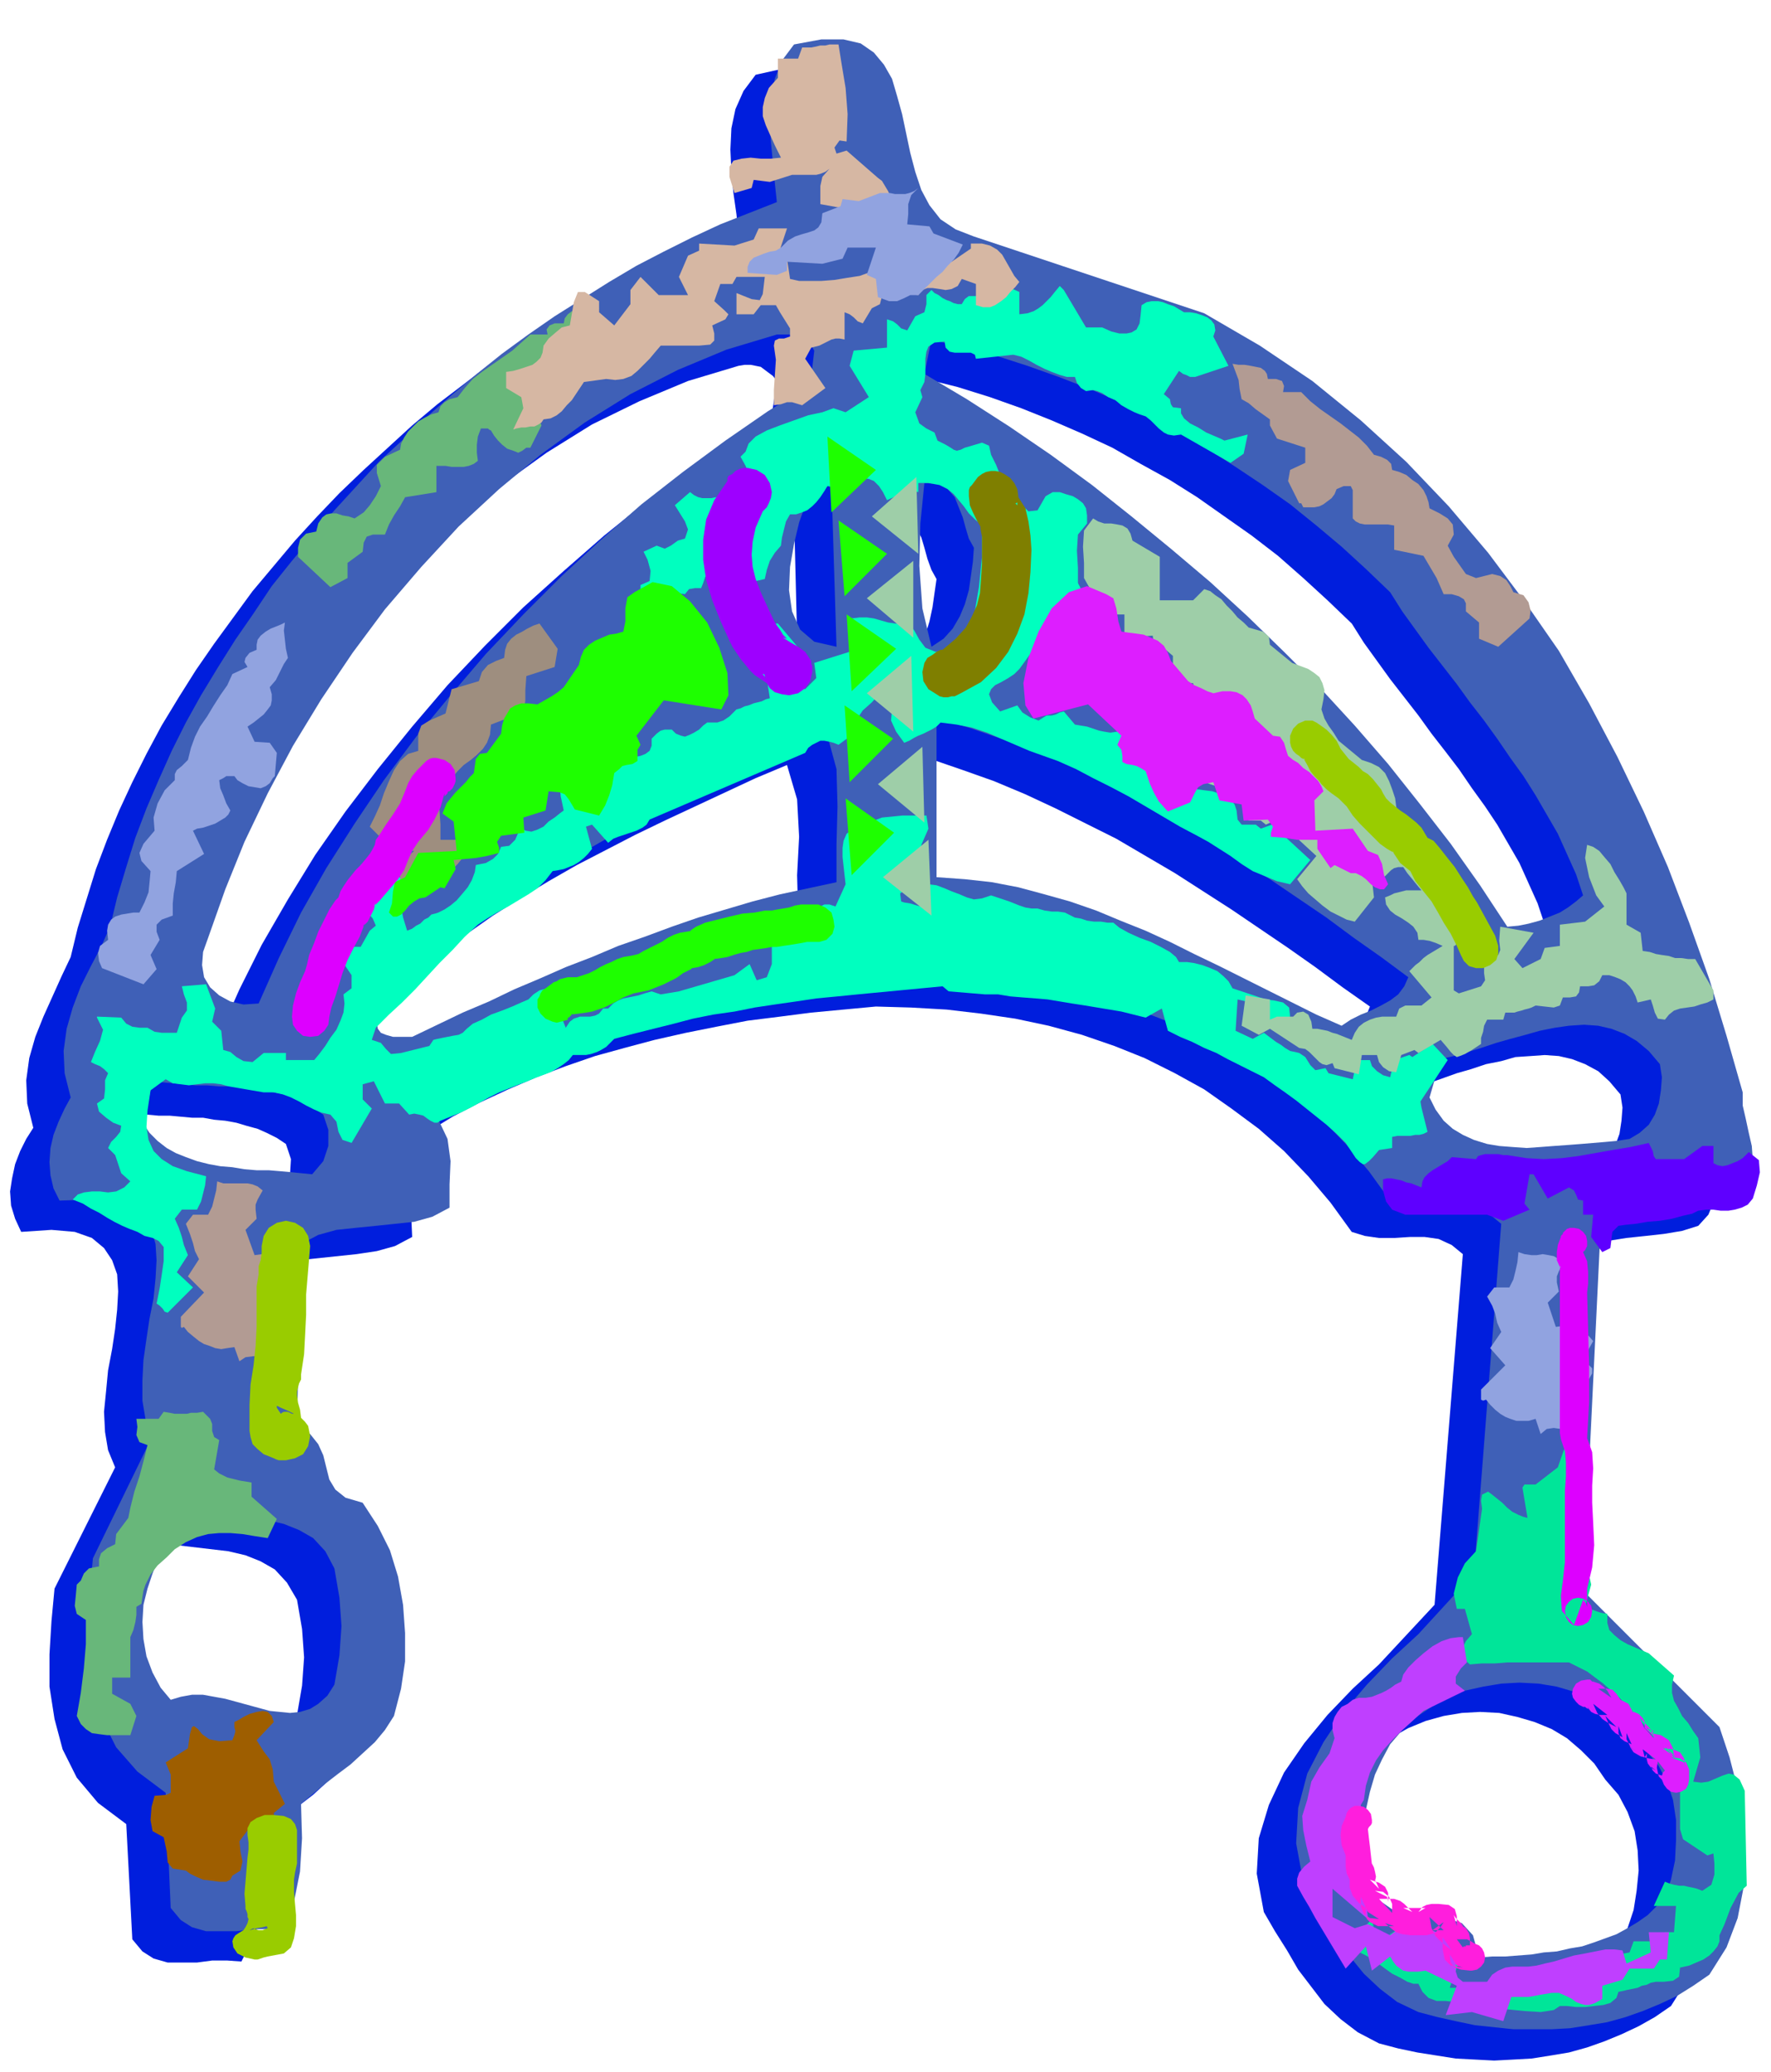
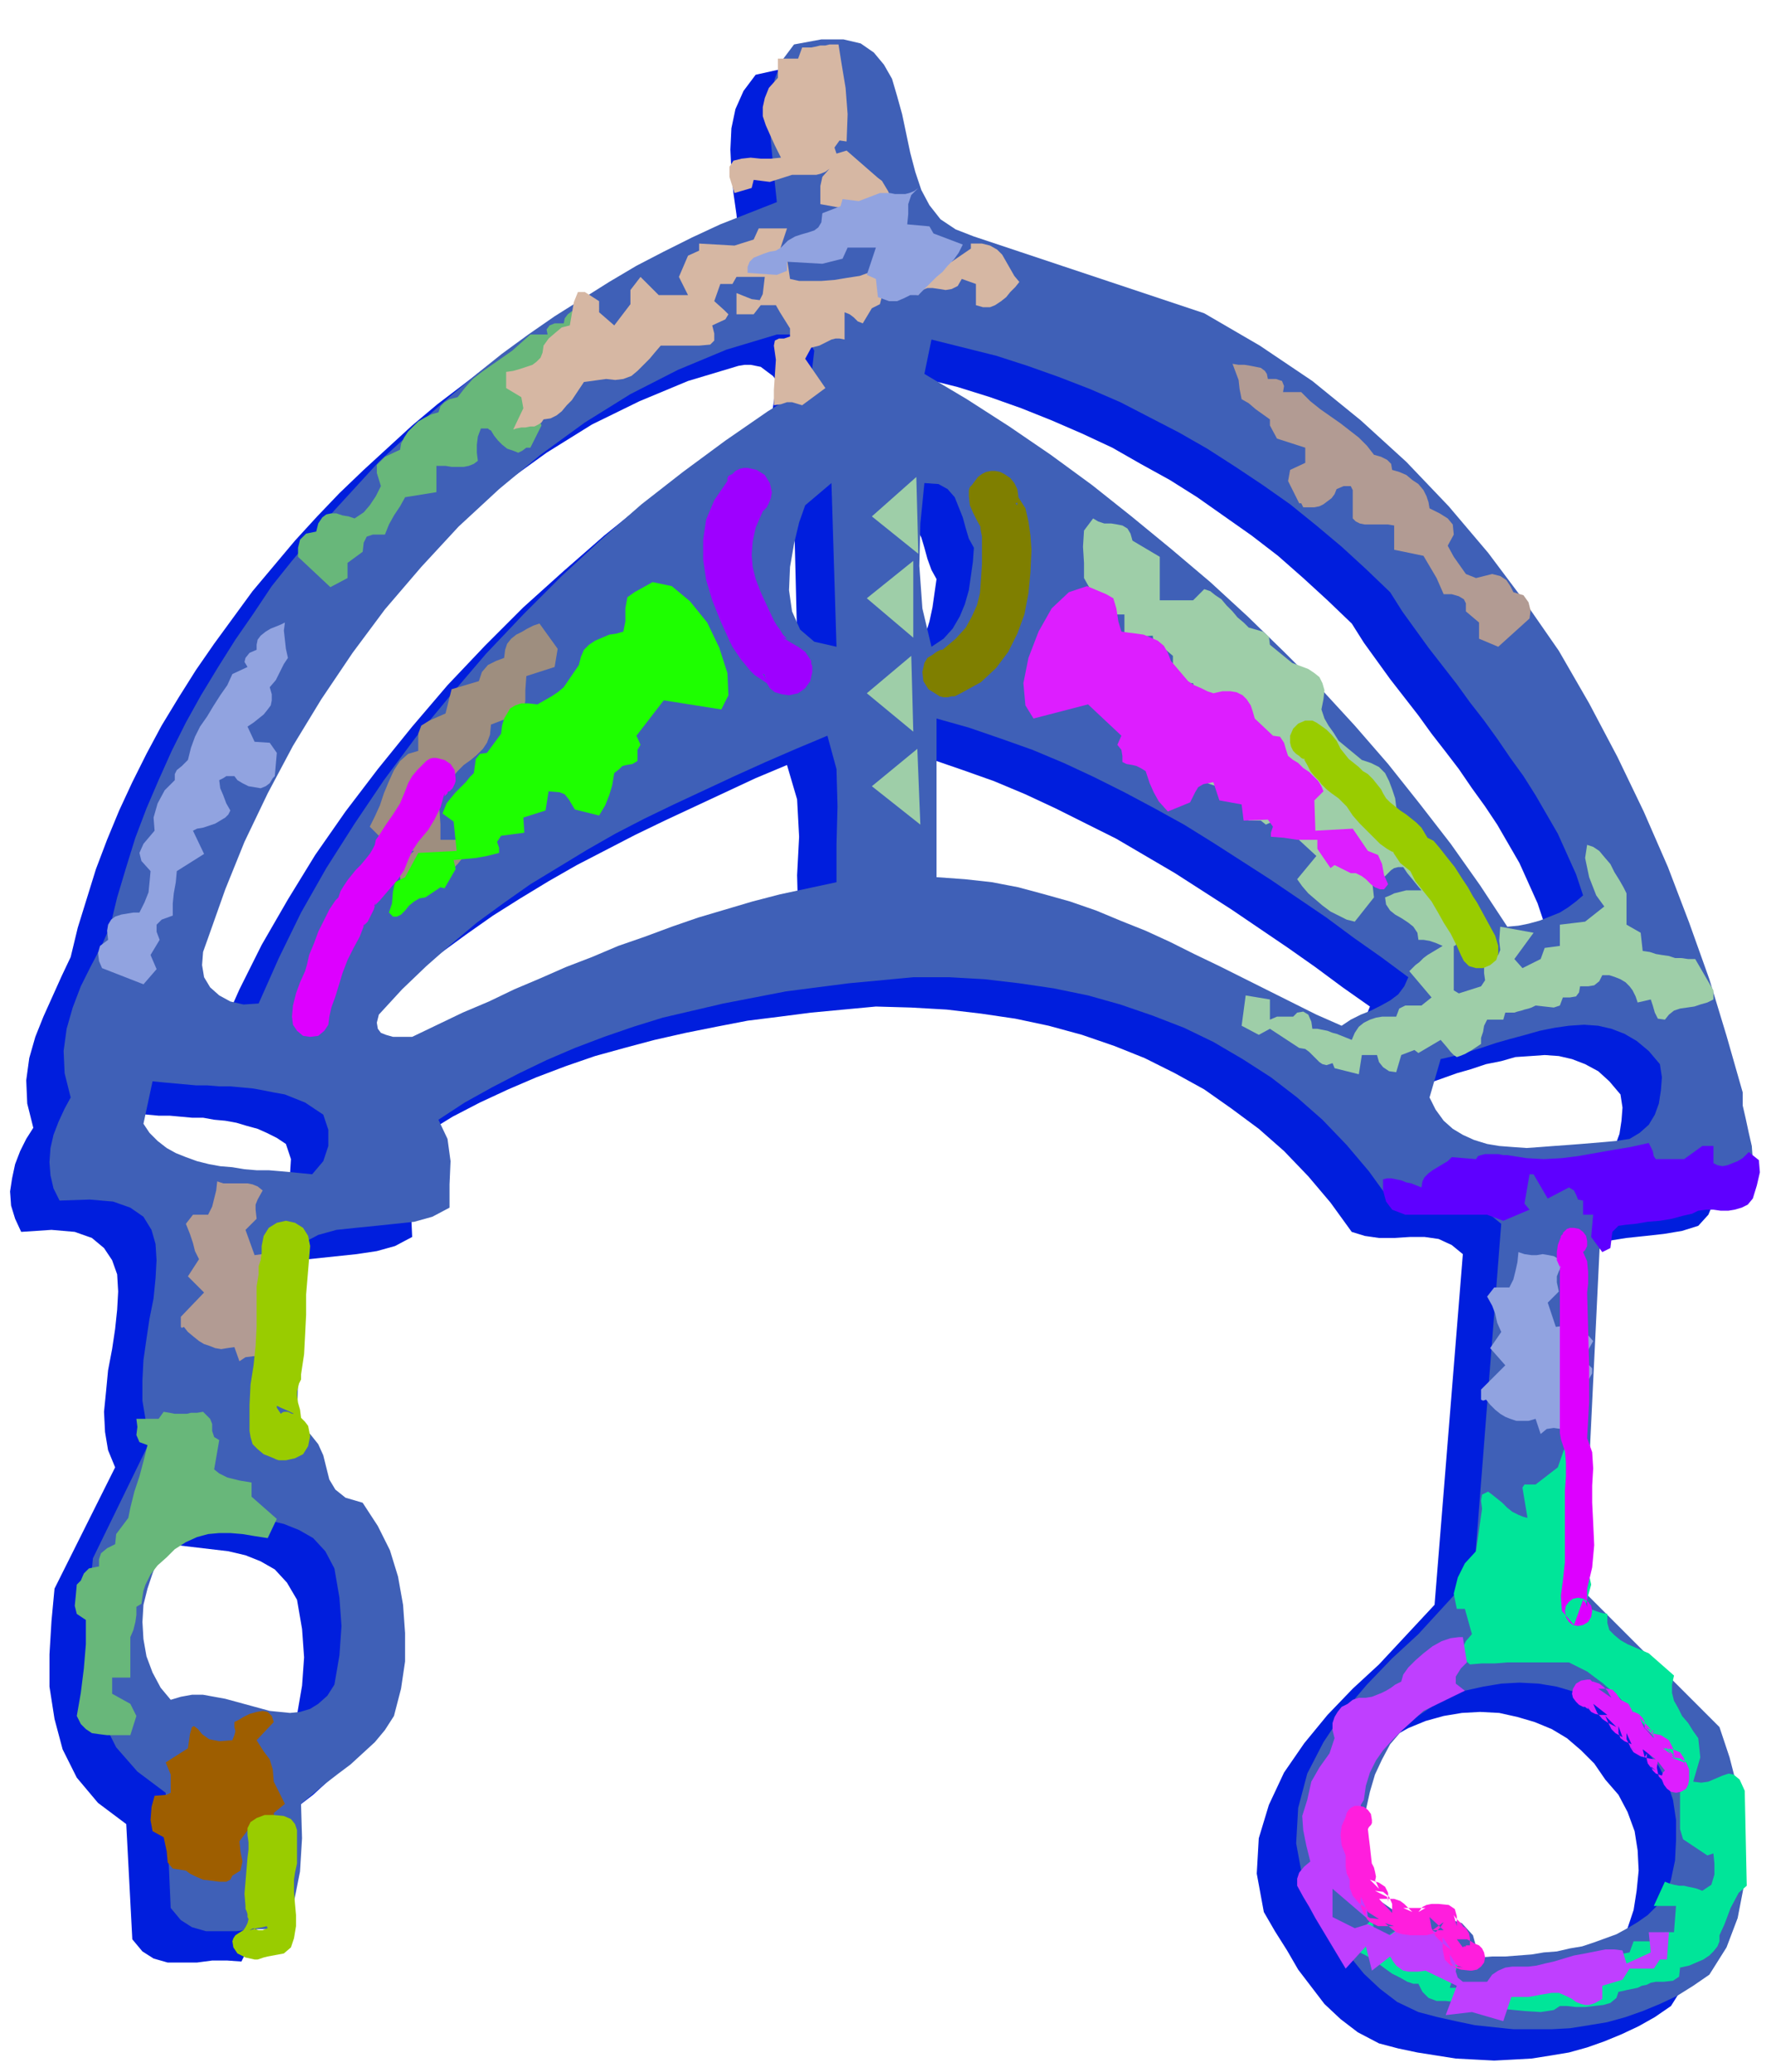
<svg xmlns="http://www.w3.org/2000/svg" fill-rule="evenodd" height="196.8" preserveAspectRatio="none" stroke-linecap="round" viewBox="0 0 1753 2050" width="1.753in">
  <style>.pen1{stroke:none}.brush5{fill:#68b77a}.brush9{fill:#91a3e0}.brush10{fill:#9ecea8}.brush12{fill:#b29b93}.brush16{fill:#dd1eff}.brush17{fill:#d0f}.brush18{fill:#9c0}.brush21{fill:#1eff00}</style>
  <path class="pen1" d="m927 263 227 77 55 32 52 35 48 39 45 41 42 43 39 46 36 48 34 50 30 51 29 53 25 54 24 55 21 55 20 56 17 56 16 56 1 13 2 14 3 14 3 13 2 14-2 12-5 12-10 11-16 5-18 3-18 2-19 2-19 3-17 5-16 7-13 12-16 353 136 134 10 29 8 32 5 32 2 33-2 32-6 31-11 30-17 27-16 11-16 9-17 8-17 7-17 6-18 5-18 3-19 3-18 1-19 1-19-1-19-1-19-3-19-3-19-4-19-5-21-11-17-13-16-15-13-17-13-17-11-19-12-19-11-19-7-38 2-35 10-33 15-32 20-29 23-28 25-26 26-24 55-59 28-347-11-9-13-6-14-2h-14l-16 1h-15l-14-2-13-4-21-29-22-26-24-25-25-22-27-20-27-19-29-16-30-15-30-12-32-11-33-9-33-7-34-5-34-4-35-2-35-1-32 3-32 3-31 4-32 4-31 6-30 6-31 7-30 8-29 8-29 10-29 11-28 12-28 13-27 14-26 16-26 17 9 19 3 21-1 23 1 23-17 9-18 5-20 3-19 2-19 2-19 2-19 6-17 8-4 180 14 8 8 10 4 11 3 12 4 12 5 11 10 8 16 5 15 22 12 25 9 26 5 27 3 28-1 28-3 27-7 27-9 14-10 12-12 11-12 11-13 10-12 9-13 10-12 11 1 33-2 33-6 31-14 28-14-1h-15l-15 2h-29l-14-4-11-7-10-12-6-114-28-21-21-25-14-28-8-30-5-32v-32l2-33 3-32 60-120-7-17-3-18-1-20 2-20 2-21 4-21 3-20 2-19 1-18-1-17-5-14-8-12-12-10-17-6-23-2-30 2-6-13-4-13-1-14 2-13 3-14 5-13 6-12 7-11-6-24-1-23 3-22 6-21 8-20 9-20 9-20 9-19 7-29 9-29 9-29 11-29 12-29 13-28 14-28 15-28 17-28 17-27 18-26 19-26 19-26 21-25 21-25 22-24 22-23 24-23 24-22 24-22 25-21 25-19 26-20 27-18 26-17 27-17 28-15 27-15 28-14 28-12 28-12 28-10-2-19-3-21-2-21-1-22 1-21 4-19 8-18 12-16 27-6h22l17 5 13 8 10 12 8 15 6 16 5 19 4 19 4 19 5 18 6 18 8 16 11 13 15 10 18 7zm662 1498-11-16-13-13-14-12-15-9-17-7-17-5-18-4-19-1-18 1-18 3-18 5-17 7-16 9-15 10-13 13-12 14-8 15-7 16-5 16-4 18-2 17v18l2 18 3 18 10 19 15 10 16 4 19 1 17 3 15 5 12 12 6 21 13-1 12-1h13l13-2 13-1 12-2 12-2 13-3 12-3 11-4 11-4 11-5 10-7 10-7 9-8 9-9 6-18 3-19 2-20-1-20-3-19-7-19-9-17-13-15zm15-678-11-13-11-10-13-7-13-5-13-3-14-1-14 1-15 1-14 4-15 3-15 5-14 4-14 5-14 5-14 4-13 3-9 37 6 12 8 11 9 8 10 6 11 5 12 4 13 2 13 1h27l14-1 13-1 13-1 12-1 12-1h11l12-2 11-6 8-8 6-11 4-11 2-13 1-13-2-13zm-266-466-24-23-24-22-25-22-26-20-27-19-27-19-27-17-29-16-28-16-30-14-30-13-30-12-31-11-32-10-32-8-32-8-6 32 42 26 42 27 41 28 40 30 40 31 39 32 38 33 37 34 37 36 35 36 34 37 32 38 32 39 30 39 29 41 27 41 11-1 10-2 11-3 10-3 10-5 9-5 8-6 7-7-7-21-9-20-9-20-11-19-11-19-12-18-13-18-13-19-13-17-14-18-13-18-14-18-14-18-13-18-13-18-12-19zm-411-44-5-9-4-11-3-11-3-10-5-10-7-7-9-5-13-1-5 40-1 41 3 42 9 39 11-8 9-11 7-11 5-13 4-13 3-14 2-14 2-14zm-137 98-4-162-27 20-6 18-6 21-4 23v24l3 21 8 18 14 12 22 5zm566 325-27-19-27-20-27-19-28-19-28-19-28-18-28-18-29-17-29-17-30-15-30-15-30-14-31-13-31-11-32-11-32-9v157l28 2 27 3 26 5 26 7 26 7 25 9 25 10 24 10 25 11 24 11 24 12 24 12 24 12 24 12 25 11 24 11 9-5 9-5 10-4 10-5 9-5 8-6 7-8 4-10zM294 1583l-10-17-12-13-14-8-15-6-17-4-17-2-17-2-17-2-9 6-9 5-9 7-9 6-9 8-7 8-6 9-3 10-6 15-4 17-1 17 1 16 3 17 6 16 8 14 10 13 10-3 11-2h11l11 2 11 2 11 3 11 3 11 3 11 2 10 2h11l9-1 10-3 9-5 8-8 8-11 5-29 2-28-2-28-5-29zm-11-451-9-6-10-5-9-4-11-3-10-3-11-2-11-1-11-2h-11l-11-1-11-1h-11l-11-1-11-1-11-1-10-2-11 44 7 9 7 8 9 6 10 5 10 5 11 3 11 3 12 2 12 1 12 1 12 1 12 1h12l11 1 10 1 10 1 10-13 6-15 1-16-5-15zm496-375-31 13-30 14-30 14-30 14-29 14-29 15-29 15-28 16-28 17-27 17-27 19-26 19-26 21-24 22-25 23-23 25-2 8 1 5 3 4 5 2 6 1 7 1h7l6 1 25-12 25-12 25-11 26-12 25-11 26-11 26-11 26-10 26-10 27-9 26-9 27-8 27-8 28-7 27-6 28-6-1-38 2-38-2-37-10-34zm-10-380-4-5-4-3-4-3-4-3-5-1-5-1h-6l-6 1-50 15-48 20-47 23-45 28-43 31-42 34-40 38-37 39-36 42-33 44-30 45-28 46-25 48-22 47-20 48-16 48-6 14-1 13 2 12 6 10 9 9 11 6 13 3 14-1 20-45 22-44 26-45 27-44 30-43 32-42 34-42 35-41 37-39 38-38 40-36 40-35 41-33 41-31 42-29 42-27 5-33z" style="fill:#001edd" />
  <path class="pen1" d="m964 234 228 76 55 32 52 35 48 39 45 41 42 44 39 46 36 48 34 49 30 52 28 53 26 54 24 55 21 55 20 56 17 56 16 56v13l3 13 3 14 3 13 1 14-1 13-4 12-10 11-17 4-18 3-18 2-19 2-18 3-18 5-15 8-13 11-17 352 135 135 10 30 8 31 5 32 2 32-1 33-6 31-11 29-17 27-16 11-16 10-17 8-17 7-17 6-18 5-18 3-19 3-18 1h-38l-19-2-19-2-19-4-18-4-19-5-21-10-17-13-16-15-13-16-13-18-11-18-12-20-11-19-7-38 2-35 9-34 16-31 20-30 23-27 25-26 26-24 55-60 27-346-11-9-13-5-14-3h-45l-14-2-13-4-21-29-22-26-24-25-25-22-26-20-28-18-29-17-29-14-31-12-32-11-32-9-34-7-34-5-34-4-35-2h-36l-32 3-32 3-31 4-31 4-31 6-31 6-30 7-30 7-29 9-29 10-29 11-28 12-27 13-27 14-27 15-26 17 9 19 3 22-1 23v23l-17 9-18 5-19 2-19 2-20 2-19 2-18 5-17 9-4 181 13 7 8 10 5 11 3 12 3 12 6 10 10 8 17 5 15 23 12 24 8 26 5 28 2 28v28l-4 27-7 27-9 14-10 12-12 11-12 11-12 9-13 10-12 10-12 10 1 34-2 33-6 30-13 28-14-1h-15l-15 2h-30l-14-4-11-7-10-12-5-114-28-21-21-24-14-28-9-30-4-31-1-33 2-33 3-32 59-121-7-17-3-18v-20l1-20 3-21 3-20 4-20 2-20 1-18-1-16-4-14-8-13-13-9-17-6-23-2-30 1-6-12-3-13-1-13 1-14 3-13 5-13 6-13 6-11-6-24-1-22 3-22 6-21 8-21 10-20 10-19 9-20 7-29 9-30 9-29 11-29 12-28 13-29 14-28 15-27 17-28 17-27 18-26 18-27 20-25 21-25 21-25 22-24 22-24 24-22 23-22 25-22 25-21 25-20 26-19 26-18 27-17 27-17 27-16 27-14 28-14 28-13 28-11 28-11-2-19-2-21-2-21-1-21 1-20 4-20 7-18 12-16 27-5h22l17 4 13 9 10 12 8 14 5 17 5 18 4 19 4 19 5 19 6 18 8 15 11 14 15 10 18 7zm664 1497-11-16-13-13-14-11-15-10-17-7-17-5-18-3-19-1-18 1-18 3-18 4-17 7-16 9-15 10-14 13-12 14-8 15-7 15-5 17-4 18-2 18v18l2 17 4 18 10 19 13 9 17 5 18 1 17 2 16 5 11 12 6 22 13-1h13l13-1 13-1 12-2 13-1 13-3 12-2 12-4 11-4 11-4 11-6 10-6 10-7 9-9 8-9 6-17 4-19 1-20v-20l-3-20-6-18-9-17-13-15zm15-678-11-13-12-10-12-7-13-5-13-3-14-1-15 1-14 2-15 3-14 4-15 4-14 4-15 5-13 4-14 4-13 3-11 38 6 12 8 11 9 8 10 6 11 5 13 4 12 2 13 1 14 1 14-1 13-1 14-1 13-1 12-1 12-1 11-1 13-2 10-6 9-8 6-10 4-11 2-13 1-13-2-13zm-267-467-24-23-24-22-25-21-26-21-27-19-27-18-28-18-28-16-29-15-29-15-30-13-31-12-31-11-31-10-32-8-32-8-7 34 42 25 42 27 41 28 41 30 39 31 39 32 39 33 37 34 36 35 36 36 34 37 33 38 31 39 31 40 29 41 27 41 11-1 10-2 11-3 10-4 10-4 8-5 8-6 7-6-7-21-9-20-9-20-11-19-11-19-12-19-13-18-13-19-13-18-14-18-13-18-14-18-14-18-13-18-13-18-12-19zm-412-44-5-9-3-10-3-11-4-10-4-10-7-8-9-5-14-1-4 40-1 42 3 42 9 38 12-8 9-10 7-12 5-12 4-14 2-14 2-14 1-14zm-136 98-5-162-26 22-6 17-5 21-4 23-1 23 3 21 8 18 14 12 22 5zm566 327-27-20-27-19-27-20-28-19-28-19-28-18-28-18-29-18-29-16-30-16-30-15-30-14-31-13-31-11-32-11-32-9v157l28 2 27 3 26 5 26 7 25 7 26 9 24 10 25 10 24 11 24 12 25 12 24 12 24 12 24 12 24 12 25 11 9-6 10-5 10-4 10-5 9-5 8-6 6-8 4-9zM331 1552l-9-17-12-13-14-8-15-6-17-4-17-2-17-2-17-2-9 6-9 6-10 6-9 7-8 7-8 8-5 9-4 10-5 15-4 16-1 17 1 17 3 17 6 16 8 15 10 12 10-3 11-2h11l11 2 11 2 11 3 11 3 11 3 11 3 10 1 10 1 10-1 10-3 8-5 9-8 7-11 5-29 2-29-2-28-5-29zm-11-449-9-6-9-6-10-4-10-4-11-2-10-2-11-2-11-1-11-1h-11l-12-1h-11l-11-1-11-1-11-1-10-1-9 42 6 9 8 8 9 7 9 5 10 4 11 4 12 3 11 2 12 1 12 2 12 1h12l12 1 11 1 10 1 10 1 11-13 5-15v-16l-5-15zm499-375-31 13-30 13-31 14-30 14-30 14-29 14-29 15-28 16-28 17-28 17-27 19-26 19-25 21-25 22-24 23-23 25-2 8 1 6 3 4 5 2 7 2h19l25-12 25-12 26-11 25-12 26-11 25-11 26-10 26-11 26-9 27-10 26-9 27-8 27-8 27-7 28-6 28-6v-37l1-38-1-37-9-33zm-13-381-3-5-4-3-4-3-4-3-5-1-5-1h-12l-50 15-48 20-47 24-45 28-44 32-41 34-40 37-37 40-36 42-32 43-31 46-28 46-25 47-23 48-19 47-17 48-5 14-1 13 2 12 6 10 9 8 11 6 13 3 15-1 20-45 22-45 25-44 28-44 29-43 32-43 34-41 35-41 37-39 38-38 39-36 40-35 41-32 42-31 42-29 42-26 4-34z" style="fill:#3f60b7" />
  <path class="pen1" style="fill:#00e599" d="m1575 1437-1 19-2 18-3 18-2 19-1 21 5 18 4 18-6 22 5 2 5 2 6 2 6 1v9l2 7 5 5 6 5 7 4 7 3 7 3 7 3 25 22-2 9v8l2 8 4 7 4 8 6 7 5 8 5 7 2 19-7 24 8 1 7-1 7-3 7-3 6-2 5 1 6 5 5 11 2 94-8 7-8 15-6 16-5 11v6l-2 5-4 5-4 4-6 4-7 3-7 3-9 2-1 9-6 4-9 1h-8l-5 1-4 2-5 1-4 2-5 1-5 1-4 1-5 1-2 6-6 5-7 2-9 1-9 1h-9l-9-1h-7l-6 4-13 2-16-1-20-2-19-2-18-3-13-2-8-1h-9l-8-3-6-6-4-8h-5l-6-2-7-4-8-4-7-5-8-6-6-4-5-3-6-3-6-2-4-3 1-6 21-22 5 24 19-13 3 4 3 4 4 2 3 2 4 1 5 1h7l7-1 28 13-11 31h26l2-4 31 8 7-24 6 1 6 1h6l5-1 6-1 5-1 6-1h6l7 3 6 3 5 3 5 2 4 1h5l5-3 7-4v-14l22-4 4-11h26l5-9h9l2-26h-22l11-24 5 2 4 1 5 1h5l4 1 5 1 4 1 5 2 9-6 3-10v-11l-1-10-6 2-15-10-9-6-3-10v-47l-10-17-10-18-12-17-14-16-14-15-16-14-16-12-18-9h-61l-12 1h-13l-12 1-8-7v-8l4-8 6-7-7-25h-8l-3-15 4-16 7-14 11-12 5-35 1-7-1-8 1-6 6-3 4 3 5 4 5 4 5 5 5 4 6 3 5 2 4 1-5-30 2-3h11l22-17 7-20 26 5z" />
  <path class="pen1 brush5" d="m144 1568-2 6-1 6-1 7-5 3v8l-1 7-2 8-3 7v40h-18v16l18 10 6 12-6 19h-23l-8-1-7-1-6-4-5-5-4-8 4-23 3-24 2-24v-24l-9-6-2-8 1-10 1-11 4-4 3-7 5-5 10-2v-7l2-6 6-5 8-4 1-10 6-8 6-8 2-10 4-16 5-15 4-15 4-16-8-3-3-7 1-8-1-8h22l5-7 6 1 5 1h12l4-1h6l6-1 7 7 2 5v7l2 6 5 3-5 29 5 4 4 2 4 2 4 1 4 1 4 1 6 1 6 1v14l25 22-9 19-13-2-12-2-12-1h-11l-11 1-11 3-11 5-11 7-8 8-9 8-7 9-5 10z" />
  <path class="pen1" style="fill:#bf3fff" d="M1444 1620h4l4 25-6 6-5 8v7l9 7-41 20-11 10-10 9-10 10-9 10-7 10-6 12-4 13-2 14-3 5v6l-1 6-5 3 1 25 5 24 5 25 2 24-35-30v28l22 11 13-4 22 11 8-6 6-4 4-3h3l4 1 4 2 7 3 10 4 10 4 6 6 2 7 1 7v15l2 6 5 4h24l5-7 6-4 7-3 7-1h16l8-1 8-2 9-2 10-3 10-3 11-2 10-2 10-2h9l8 1 4 13 24-11-2-20h20l-2 27h-7l-6 9h-24l-7 11-20 6v13l-7 4-6 2h-4l-4-1-5-2-4-3-6-3-7-3h-7l-6 1-6 1-5 1-6 1h-17l-8 24-31-9-26 3 11-29-31-15-7 1h-10l-5-1-3-2-4-3-3-4-3-5-18 14-6-24-20 22-6-10-6-10-6-10-6-10-6-10-6-11-6-10-6-11v-7l2-6 5-6 6-5-4-16-3-15-1-14 5-16 4-18 8-14 10-14 5-15-2-8v-7l2-6 3-5 4-5 6-3 5-4 6-2h7l6-1 5-2 5-2 4-2 5-3 4-3 6-3 2-7 5-7 7-7 8-7 9-7 9-5 9-3 8-1z" />
  <path class="pen1" style="fill:#9e5e00" d="m271 1763 11 22-11 9 3 26h-10l-7-2-4-3-3-3-2-2h-2l-3 4-6 8 1 10 2 10-2 9-8 5-2 4-4 2h-7l-8-1-8-1-7-3-6-3-4-3-13-2-5-6-1-11-3-14-11-6-2-11 1-13 3-11 12-1 4-2v-18l-5-12 22-14 2-14 2-7 2-1 4 3 4 5 7 5 10 2 13-1 2-5 1-4-1-4v-5l4-2 5-3 6-3 7-2 6-1 5 1 4 4 2 6-17 18 7 11 6 8 3 10 1 12z" />
-   <path class="pen1" style="fill:#00ffbf" d="M1009 289v22l8-1 6-2 5-3 4-3 4-4 4-4 4-5 5-6 4 4 22 37h16l9 4 8 2h7l5-1 5-3 3-6 1-8 1-10 5-3 5-1h6l5 1 5 2 6 2 5 3 5 3h6l6 1 6 2 5 2 4 3 3 4 1 6-2 6 15 29-33 11h-5l-4-2-3-1-4-3-15 23 6 5 1 5 2 3 8 1v5l3 5 6 5 8 4 8 5 7 3 7 3 4 2 23-6-4 19-13 9-49-28-7 1-6-1-4-2-5-4-4-4-4-4-5-4-6-2-5-2-6-3-7-4-6-5-7-3-6-4-5-2-4-1-7 1-5-3-4-5-2-6h-8l-7-2-8-3-7-3-8-4-7-4-8-4-8-2-37 4-1-4-4-2h-16l-5-1-4-4-1-6-10 1-6 4-2 5-1 7v15l-1 8-4 8 2 7-7 15 4 11 7 5 8 4 3 8 8 4 5 3 3 2 3 1 4-1 4-2 7-2 10-3 7 3 2 9 5 10 4 10 2 11 26 25 9-1 4-7 4-7 7-4h7l6 2 7 2 5 3 5 4 3 5 1 7v8l-9 11-1 16 1 17v15l9 17-4 8-5 6-6 6-7 6v16l-29 4-16 22-5 5-6 4-7 4-6 3-4 4-2 5 3 8 8 9 17-6 5 7 8 5 8 3 8-5h5l4-1 4-2 4-1 11 13 6 1 6 1 6 2 6 2 5 1 6 1 7-1 7-2 24 8 3 5 3 6 3 5 3 6 3 6 4 4 6 3 7 2 16 14 7 1 8 1 6 2 7 2 5 4 4 5 2 6 1 9 4 5h14l5 4 11-4 38 35-20 24-13-3-12-5-12-5-11-7-11-8-11-7-11-7-11-6-17-9-17-10-17-10-17-10-17-9-18-9-17-9-18-8-14-5-14-5-14-6-14-6-14-6-15-5-15-3-16-2-4 4-5 3-4 2-4 2-5 2-4 2-5 3-5 2-8-11-5-11 1-11 6-11-18-5-8 9-9 8-6 9-3 14-15 11-5-2-4-1-5-1h-4l-4 2-4 2-4 3-3 5-154 66-3 5-4 3-6 3-6 2-6 2-6 2-5 2-5 4-16-18-6 2 6 22-4 5-4 4-5 4-5 3-5 2-5 2-5 1-6 1-7 9-8 8-9 6-10 6-10 6-11 6-10 6-9 6-13 12-12 13-13 13-12 13-12 13-13 13-13 12-13 13-4 12 9 3 5 6 5 5 10-1 28-7 2-3 2-3 4-1 5-1 5-1 5-1 6-1 4-2 4-4 6-5 9-4 9-5 11-4 10-4 9-4 7-3 5-5 6-4 8-2h9l1 11 2 9 2 9 4 10 4-6 4-3 6-2h10l5-1 4-2 4-5h5l5-5 5-3 5-2 5-1 5-1 5-1 6-2 7-2 9 3 18-3 55-16 15-11 7 16 10-3 5-13v-24l33-15 3-4 3-4 2-4 3-4 4-2 4-2h5l6 2 10-22-1-9-1-9-1-9v-9l1-7 3-7 6-4 10-1 4-5 7-3 8-3 10-1 10-1h24l2 13-7 16v10l3 9 2 12-26 17 1 8 3 1 6 1 10 3 5-4 1-6v-7l2-5 8 1 8 3 7 3 8 3 7 3 7 2 8-1 9-3 6 2 6 2 6 2 5 2 5 2 6 2 6 1h6l7 2 7 1h6l7 1 4 2 6 3 6 1 6 2 7 1h7l6 1h6l6 5 9 5 11 5 11 4 10 5 9 5 6 5 3 5h8l7 1 8 2 8 3 7 3 6 5 5 5 4 7 33 11 8 1 9 2 6 5 1 9-26 7v-18l-26-6-2 31 17 8 11-6 4 3 4 3 4 3 5 3 4 3 5 3 5 1 4 1 6 4 5 8 5 5 10-2 3 5 24 6 4-19h13l2 6 5 5 6 4 7 2 4-17 15-5 3 2 20-13 15 16-27 41 1 6 2 8 2 8 2 8-4 2-4 1h-4l-5 1h-13l-5 1v11l-13 2-6 7-4 4-4 3h-2l-3-2-4-4-4-6-6-9-9-9-10-9-10-8-10-8-10-8-11-8-10-7-11-8-12-6-12-6-12-6-11-6-12-5-12-6-12-5-12-6-6-22-16 9-12-3-12-3-12-2-12-2-12-2-13-2-12-2-12-2-12-1-13-1-12-1-12-2h-13l-12-1-12-1-12-1-6-5-21 2-21 2-21 2-21 2-20 2-21 2-20 3-21 3-20 3-20 4-21 3-20 4-19 5-20 5-20 5-19 5-4 4-4 4-5 3-4 2-6 2-5 1h-13l-4 5-5 4-6 4-7 4-8 3-8 3-7 3-8 3-10 4-10 4-10 5-9 5-9 5-10 5-10 4-10 4-3 2h-3l-4-2-3-2-4-3-4-1-5-1-5 1-10-11h-14l-11-22-11 3v15l9 9-20 34-9-3-4-8-2-10-6-7-9-2-7-3-8-4-7-4-8-4-8-3-9-2h-10l-35-6-7-2-8-1h-8l-8 1-8 1-8-1-8-1-7-4-15 11-3 20-1 16 2 13 5 11 8 8 11 7 14 5 19 5-1 9-2 8-2 8-4 8h-15l-7 9 4 9 3 9 2 8 4 10-11 17 16 15-25 25-3-1-2-3-3-3-3-2 3-15 2-13 2-14v-14l-5-6-6-3-8-2-7-4-8-3-7-3-8-4-7-4-8-5-8-4-8-5-10-4 5-5 6-2 8-1h8l8 1 8-1 8-4 6-6-9-8-3-9-3-9-7-7 3-6 5-5 4-5 1-6-8-3-7-5-7-6-2-8 7-5 1-9v-9l3-7-4-4-4-3-5-2-4-2 4-10 5-11 3-11-6-12v-1l24 1 5 6 6 3 7 1h8l7 4 7 1h15l5-15 5-7v-8l-3-8-2-8 24-2 9 24-3 13 9 9 2 19 7 2 6 5 7 4 9 1 11-9h22v7h28l5-6 6-8 5-8 6-8 4-9 3-8 1-9-1-9 8-6v-13l-15-22 2-6h22l9-16 6-5-3-7-6-7-4-7v-8l-1-6-2-7-3-7 4-11 6-4 6 1 8 4 9 5 9 6 9 3 10-1-7 8-7 6-4 8 3 16 4 13 5-2 4-3 4-2 4-4 4-2 3-3 4-1 3-1 6-3 6-4 6-5 6-7 5-6 4-7 3-8 1-7 10-2 7-4 5-5 3-7 8-1 6-6 3-7 1-6 6 4 6 1 6-2 6-3 5-5 6-4 5-4 4-3-3-14-1-12 5-11 14-9 18 22 22-25 5-2 5-1 6-1 5-1 5-2 4-3 2-5v-7l5-5 4-3 4-1h7l4 4 5 2 4 1 5-2 4-2 5-3 4-4 4-3h10l6-2 6-4 7-7 4-1 4-2 4-1 5-2 4-1 4-1 4-2 4-1-3-20-17-9 4-45h24l27 32-13 15-4 8 4 5 6 3 7 2 11-11-2-15 35-11 2-33 8-1h7l7 1 7 2 7 2 7 1 7 1 7-1 5 7 5 9 6 8 10 4 31-3 7-32 5-29 3-30v-31l-7-6-6-6-5-7-5-6-5-6-6-5-8-4-11-2h-10v9l-9-2-22 10-4-8-4-6-5-5-5-2-6-1-6 2-5 4-6 6-18-4-3 5-4 6-4 5-4 4-5 4-5 2-6 2h-6l-4 7-2 8-2 8-1 8-6 7-5 8-3 9-2 9-17 4-7-6-6-6-6-6-5-7-6 4-7 7-5 8-2 6-2 5h-6l-6 1-4 5-7-1-4 4-3 5-5 3-25 2v-22l9-4 1-10-3-11-4-8 13-6 8 3 6-3 7-5 7-2 3-9-3-8-5-8-5-8 15-13 4 3 4 2 4 1h9l5-1h9l5 8 23-5 3-4-4-10-3-10-4-10-5-9 5-5 3-8 7-7 11-6 13-5 14-5 14-5 14-3 11-4 12 4 23-15-19-31 4-15 33-3v-28l6 2 4 3 4 4 6 2 8-14 9-4 2-8v-9l5-5 3 3 4 2 4 3 4 2 3 1 4 2 4 1h4l3-5 4-3h17l7-1 7-3 6-6 13 6z" />
  <path class="pen1 brush5" d="m593 305-4 7-3 8-2 9-2 11-6 4-6 6-7 5-9 4-1 7-2 6-4 4-4 3-5 2-6 2-6 1-6 2v15l12 9 4 11-11 22h-4l-4 3-4 2-5-2-6-2-5-4-4-4-4-5-3-5-2-1-1-1h-7l-3 8-1 8v8l1 8-4 3-5 2-5 1h-12l-6-1h-9v26l-31 5-5 9-6 9-5 9-4 10h-12l-6 2-3 6-1 9-15 11v15l-17 9-32-30v-9l2-8 6-6 10-2 2-8 4-6 4-3 5-1h5l6 2 6 1 6 2 9-6 6-7 6-9 5-10-4-13v-8l8-8 15-7 1-6 3-6 4-6 5-5 5-5 7-4 6-3 7-2 2-6 4-4 5-3 8-2 7-9 8-9 9-7 10-7 10-7 10-7 9-8 9-8h17l-1-5 3-4 5-2h9l1-5 3-4 4-3 5-1 6-1h11l5-1z" />
  <path class="pen1 brush9" d="m282 616-1 8 1 9 1 9 2 9-4 6-4 8-4 8-6 7 2 7v6l-1 5-3 4-4 5-5 4-5 4-6 4 7 15 15 1 7 10-2 23-2 2-3 5-4 3-5 2-6-1-6-1-6-3-5-3-3-4h-8l-3 2-4 2 1 8 3 7 3 8 4 7-2 4-3 3-5 3-5 3-6 2-6 2-6 1-4 2 11 23-27 17-1 11-2 11-1 10v12l-11 4-5 5v7l3 8-9 15 6 14-13 15-41-16-3-7-1-8 2-7 8-6-1-9 1-6 3-5 4-3 6-2 6-1 6-1h6l5-10 4-10 1-10 1-11-9-10-2-8 4-9 11-13-1-13 4-14 7-13 10-10v-6l2-4 5-4 6-6 3-12 4-11 5-10 7-10 6-10 7-11 7-10 5-11 15-7-3-5 1-4 4-5 7-3v-5l1-5 3-4 5-4 5-3 5-2 5-2 4-2z" />
  <path class="pen1 brush10" d="m1082 513 5 3 6 2h7l6 1 5 1 5 3 3 5 2 7 27 16v43h33l11-11 6 2 5 4 6 4 5 6 6 6 5 6 6 5 5 5 7 2 7 2 6 5 1 8 22 18 8 3 8 3 6 4 5 4 3 6 2 7-1 9-2 10 3 9 4 7 5 7 5 8 23 19 9 3 8 4 6 6 4 8 3 8 3 9 1 8 2 9 9 4 9 5 7 7 2 10 20 22-6 7-1 8-1 9-4 9 9 4 8 4 4 3 4 3 2 4 2 4 1 7 1 9-10 10h-1v44l5 3 22-7 4-6-1-7v-9l3-7 11-2 2-5-1-9 1-14 33 6-19 26 8 9 18-9 4-11 15-2v-21l25-3 19-15-8-11-7-18-4-19 2-13 6 2 6 4 5 6 6 7 4 8 5 8 4 7 3 6v31l14 8 2 18 7 1 6 2 6 1 7 1 6 2h6l7 1h7l18 31v9l-6 3-7 2-6 2-7 1-7 1-6 2-5 4-4 5-7-1-3-6-2-7-2-6-13 3-2-6-3-6-3-4-4-4-5-3-5-2-6-2h-7l-3 6-5 4-6 1h-8l-1 6-3 4-6 1h-7l-3 8-6 2-9-1-9-1-4 2-3 1-4 1-3 1-4 1-3 1h-9l-2 7h-16l-3 6-1 6-2 6v6l-9 6-7 4-5 2-3 1-3-2-3-3-4-5-6-7-22 13-4-3-13 5-5 17-7-1-6-4-4-5-2-7h-15l-3 19-24-6-2-5-6 2-4-1-3-2-3-3-4-4-3-3-4-3-6-1-29-19-11 6-17-9 4-30 24 4v20l7-3h16l4-4 6-1 5 3 3 7 1 7h5l5 1 5 1 5 2 4 1 5 2 5 2 5 2 3-7 4-6 5-4 6-3 6-2 6-1h14l3-8 6-3h16l10-8-22-26 3-3 3-3 4-3 4-4 4-3 5-3 5-3 5-3-7-3-6-2-6-1h-5l-1-7-4-6-5-4-6-4-7-4-5-4-4-6-1-7 5-2 4-2 4-1 4-1 4-1h15l-5-6-4-5-5-6-4-6h-5l-4 1-3 2-3 3-3 3-4 2-4 1h-5l2 18-19 24-8-2-8-4-8-4-8-6-7-6-7-6-6-7-5-7 19-23-39-36-11 5-5-4h-12l-3-5-1-7-2-5-3-4-4-6-7-3-7-2-5-2-6-2-5-2-5-3-6-3-6-5 11-28 11-6 5-3 2-6 2-12-20-6-6-26h-20v-27l-7-6-6 2-5-1-2-15-28 2v-23h-11l-22-14 2-6-9-16v-15l-1-16 1-16 9-12z" />
  <path class="pen1" style="fill:#5e00ff" d="M1639 1147h28l18-13h11v17l4 2 5 1 5-1 5-2 5-2 5-3 3-3 3-3 10 8 1 12-3 13-4 13-5 6-6 3-7 2-6 1h-8l-7-1h-7l-8 1-6 3-9 2-11 3-12 2-12 1-12 2-10 1-7 1-6 6-1 8-1 8-8 4-11-15 2-22h-10v-14l-5-1-2-5-2-4-5-3-21 11-14-24h-4l-5 29 5 6-26 11-16-6h-81l-13-5-6-8-3-11v-11l4-1h4l5 1 5 1 5 2 5 1 5 2 5 2 1-6 2-4 4-4 4-3 5-3 5-3 5-3 4-4 24 2 2-3 3-1 4-1h13l5 1h4l19 3 17 1 18-1 16-2 17-3 17-3 18-3 18-4 2 4 2 4 1 5 2 3z" />
  <path class="pen1 brush12" d="m252 1242 22-3 15 15-11 20 10 10v5l-4 6-2 12-3 11-7 5-6 6-1 13h-14l-8 1-6 4-5-14-7 1-6 1-6-1-5-2-6-2-5-3-5-4-6-5-4-5-2 1-1-1v-10l23-24-16-16 11-17-4-8-2-8-3-9-4-10 7-9h15l4-8 2-8 2-8 1-9 6 2h24l5 1 5 2 5 4-5 9-2 5v5l1 9-11 11 9 25z" />
  <path class="pen1 brush9" d="m1540 1313 22-3 15 17-10 18 9 9v5l-4 7-3 11-3 11-6 6-6 7-1 13h-8l-7-1-7 1-6 5-5-15-7 2h-12l-6-2-5-2-5-3-5-4-5-5-4-5-3 1-2-1v-10l24-24-15-17 11-16-4-9-2-9-3-8-5-9 7-9h15l4-8 2-8 2-9 1-10 6 2 7 1h5l6-1 6 1 5 1 5 3 4 4-4 8-2 5v6l2 9-11 11 8 24z" />
  <path class="pen1" style="fill:#9e8e7f" d="m534 617 18 25-3 18-28 9-1 14v10l-1 7-1 4-4 3-6 2-9 3-13 5-1 10-3 8-4 6-6 6-6 5-7 5-6 6-6 7-13 4v14l1 14 1 14v15h29l-1 6-3 7-4 6-4 5-6 6-6 3-6 3-6 1-5 6-7 6-8 4-8 4-4-14-2-12 3-10 12-10h-9l-7-2-7-3-5-4-5-4-4-4-4-4-3-3 5-10 5-11 4-12 5-12 5-11 6-9 8-7 10-3v-17l3-8 8-5 16-7 6-24 27-8 3-9 6-7 8-4 8-3 1-8 2-6 4-5 5-4 6-3 5-3 6-3 6-2z" />
  <path class="pen1" style="fill:#d6b7a3" d="m830 44 3 19 4 24 2 26-1 27-7-1-5 7 2 6 10-3 31 27 4 3 6 10 6 13 8 16 9 16 12 13 13 9 15 3 19-13v-5h11l8 2 7 4 5 5 4 7 4 7 4 7 5 6-4 5-5 5-4 5-5 4-6 4-5 2h-7l-7-2v-21l-14-5-4 7-6 3-6 1-6-1-7-1h-5l-5 2-4 5-8-1-8-3-7-4-6-5-6 6-1 8-2 8-8 4-9 15-5-2-4-4-4-3-5-2v27l-5-1h-4l-4 1-4 2-4 2-4 2-4 1-4 1-6 11 20 29-23 17-10-3h-5l-6 2-7 1v-15l1-15 1-15-2-14 1-5 4-2h5l6-2v-8l-5-8-5-8-4-7h-15l-7 9h-17v-21l15 6 8 1 3-6 2-17h-28l-4 7h-12l-6 17 10 9 4 4-3 5-13 6 2 8v7l-4 4-11 1h-38l-6 7-5 6-6 6-6 6-6 5-8 3-8 1-9-1-22 3-4 6-4 6-4 6-5 5-5 6-5 4-6 3-7 1-2 3-3 2-4 2h-4l-5 1h-4l-5 1-3 1 10-21-2-11-15-9v-16l7-1 7-2 6-2 6-2 4-3 4-4 2-5 1-7 5-7 7-6 6-5 8-2 4-23 4-10h7l14 9v11l15 13 16-21v-14l10-13 18 18h29l-9-18 9-21 11-5v-7l35 2 19-6 5-11h28l-9 27 9 3 3 20 9 2h22l13-1 12-2 13-2 11-4 10-4 8-5 6-5 2-6-1-6-5-7-10-7-15-8-21-8-2-7-22-4v-18l2-9 7-8-4 3-5 2-4 1h-24l-22 7-16-2-2 8-17 5-5-16v-10l4-6 8-2 9-1 10 1h10l10-1-6-12-5-11-4-9-3-9v-9l2-9 4-10 9-10V58h20l4-11h9l5-1 4-1h5l4-1h9z" />
  <path class="pen1 brush9" d="m909 186-7 7-3 9v10l-1 10 22 2 4 7 29 11-4 8-5 7-6 6-5 6-6 5-6 6-6 6-6 6h-8l-6 3-7 3h-8l-11-4-2-18-9-4 9-27h-28l-5 11-20 5-35-2v9l-10 4-29-2v-6l2-5 4-4 5-2 5-2 6-2 6-1 5-3 7-7 7-4 6-2 7-2 6-2 4-3 3-5 1-9 18-7 2-7 16 2 21-8h10l5 1h10l4-1 5-2 4-3z" />
  <path class="pen1 brush12" d="m1220 360 3 8 3 8 1 9 2 10 7 4 7 6 7 5 7 5v6l7 13 28 9v15l-15 7-2 11 11 22h2l2 4h11l5-1 4-2 4-3 4-3 3-4 2-5 7-3h7l2 4v28l3 3 4 2 5 1h23l6 1v24l29 6 13 22 7 16h8l7 2 5 3 2 4v8l13 11v16l19 8 31-28 1-8-2-8-5-7-10-3-3-6-4-6-6-4-8-2-16 4-10-4-12-17-6-11 6-11-1-10-5-6-8-5-10-5-1-6-2-6-3-6-5-6-6-4-6-5-7-3-7-2-1-6-4-4-6-3-7-2-7-9-8-8-9-7-9-7-10-7-10-7-10-8-9-9h-18l1-6-2-5-6-2h-8l-1-5-2-3-4-3-5-1-5-1-6-1h-6l-6-1z" />
  <path class="pen1" style="fill:#ff1edd" d="m1354 1810 1 9 1 8 1 9 1 9v-1l2 4 1 4 1 5-1 5v-2l4 9-9-9 9 3 6 4 3 6v9l-1-5-12-6 8 1 6 5 3 7v9l-13-14h15l3 1 3 1 4 3 3 3 5 5-9-4h22l-7 4 4-5 4-2 5-1h7l10 1 6 4 2 7v10l-3-11 2 3 3 3 3 3 3 4-4-4 5 4 3 5 1 5v7h-4v1h-2l-1 1-6-8h10l4 2 3 2 5 2 3 3 2 4 1 5-1 5-3 4-4 3-5 1h-2l-9-1-6-2-4-5-1-8 7 11 6 2-12-2-6-6-2-10v-12l9 13-9-7-7-7-4-8-2-11 14 13h-11l11-8-3 5-3 3-3 3-4 1-4 1h-16l-8-1-6-2-4-3-7-6 9 3h-16l-4-2-4-2-3-3-1-4v-7l2 4 11 7-9-1-6-4-3-7v-10l5 11-7-5-6-7-3-8v-10 2l-3-6-1-7v-14 3l-4-10-1-10 1-9 4-9 1-4 2-3 2-2 4-2h4l5 1 4 3 3 4 1 6v3l-1 2-2 2-1 2z" />
  <path class="pen1 brush16" d="M1573 1662h1l1 1 1 1h1l6 2 4 3 4 4 4 7-13-9h8l6 1 4 4 4 6 4 2 4 2 2 4 3 5-2-2 7 3 4 4 2 4v7l-5-11 4 4 5 5 4 5 1 6-11-12 13 12-9-10 7 3-3 2 10 2 8 5 4 8 1 9-9-11 11 11-13-9 10 1 7 3 4 6 1 10-1-6-13-5 9 1 6 4 3 7v10l-1 5-2 4-5 3-5 1-5-1-4-3-3-4-2-5-3-3-1-4-1-5 1-6 7 9-1 1-1 1-1 3-3-1-3-1-3-3-2-4 5 4-5-3-3-4-1-4v-6l-2 4-2-8 13 10-7-1-8-2-7-4-4-6 6 5-5-4-2-4-2-4v-6l5 11-7-3-4-3-2-5v-7l4 11-7-4-4-4-3-6-3-7 11 11-8-4-6-4-5-6-4-9 14 11h-7l-5-1-4-2-4-5 2 2h-1l-2-1-1-1h-2l-4-2-3-3-3-4-1-4 1-5 3-5 5-3 6-1h2z" />
  <path class="pen1 brush17" d="m1569 1237-2 2v3-3l4 9 1 11v11l-1 9 1 36 1 36v36l-2 36 5 14 1 16-1 17v17l1 20 1 22-2 22-5 21v-2 20l-1-3-1-2-1-1-1-1-9 25-12-14-1-15 2-15 2-18v-71l1-14v-14l-1-11-2-6-2-6-1-6v-166l1 4-4-9v-8l1-7 3-8v-1l1-1 1-1v-1l22 17zm1-2 1-2v-5l-1-5-3-4-4-3-5-1h-4l-3 1-2 2-2 2 22 17 1-2zm-8 374 5-1 5-3 3-5 1-6-1-5-3-4-5-3-5-1-5 1-4 3-3 4-1 5 1 6 3 5 4 3 5 1z" />
  <path class="pen1 brush18" d="m307 1233-1 12-1 12-1 12-1 12v20l-1 20-1 19-3 20v5l-2 4-1 4-1 4v4l1 7 2 7 1 8 4 4 3 4 1 5 1 5-2 10-5 8-8 4-9 2h-7l-3-1-2-1-10-4-6-5-5-5-2-7-1-6v-26l1-20 3-19 2-19 1-19v-40l2-12v-8l2-6 1-7v-7l2-10 5-8 8-5 9-2 9 2 8 5 5 8 2 10zm-29 166 1-1 2-1h4l2 1 2 1h2l-6-3-7-3-4-2v2l4 6zm17 2zm-50 408v7l1 7v7l-1 8-1 12-1 12-1 12 1 12v3l1 2 1 3v3l1 2-1 4-2 4-2 3-5 3-3 2-2 3-1 3 1 6 4 6 8 4 9 2h3l3-1 3-1 4-1 16-3 7-6 3-9 2-12v-11l-1-11-1-12v-12l1-7 2-9v-33l-2-6-4-5-7-3-10-1h-9l-8 3-6 4-3 6zm15 101h-4l-3-1-2-1-2 1-2 1 7-2 6-1 4-1 1 2-5 2zm-17 0z" />
  <path class="pen1" d="m755 506 4-4 2-4 2-5 1-6-2-9-5-8-8-5-9-2h-4l-4 1-4 2-3 3-2 1-2 1-1 2v3l-13 19-8 19-3 20v20l3 20 6 20 8 20 9 20 3 6 4 6 4 6 5 6 4 5 5 5 6 4 6 4 3 5 5 4 7 2 7 1 9-2 7-5 5-7 2-9v-6l-1-2v-3l-6-9-7-5-7-4-8-5 4 1-4-4-3-5-3-4-3-5-7-15-6-13-5-13-3-12-1-12 1-13 3-14 7-16zm3 165-3-4h1l1 1v3h1z" style="fill:#9e00ff" />
  <path class="pen1" d="m931 643-4 2-4 3-5 3-3 5-2 9 1 9 5 8 8 5 3 2 4 1h4l4-1h3l2-1 2-1 2-1 20-11 15-14 12-16 9-18 7-19 4-21 2-21 1-22-1-14-2-14-3-13-7-11v-1l-1-7-3-6-4-5-6-4-4-2-5-1h-4l-5 1-4 2-4 3-3 4-3 4-2 2-1 3v6l1 9 3 7 4 8 5 9-2-4 1 6 1 5v27l-1 15-1 14-3 12-5 11-6 11-10 11-13 11h-2zm76-148v5l-2-2h1l1-1v-2z" style="fill:#7f7f00" />
  <path class="pen1 brush21" d="m385 903 3-9 1-12 2-9 10-5 13-24 38-2-3-29-11-8 2-5 2-5 4-5 5-6 5-5 5-5 4-5 4-4 1-7 1-7 4-5 7-1 14-19 1-8 2-7 3-5 3-5 5-3 6-2h7l9 1 7-4 7-4 6-4 6-5 15-22 2-8 3-7 5-5 6-4 7-3 7-3 7-1 7-2 2-10v-13l2-11 7-5 18-10 19 4 18 15 17 21 12 25 8 25 1 22-7 14-57-9-27 35 4 9-3 5v11l-5 3-6 1-4 1-3 3-5 4-2 12-3 10-4 10-6 10-24-6-6-10-4-5-5-2-11-1-3 19-22 7 1 15-23 3-4 6 2 6v5l-12 3-11 2-22 2 2 9-11 19-4-1-15 10-6 1-5 3-5 4-4 5-4 4-4 2h-4l-4-4z" />
  <path class="pen1 brush16" d="m1374 875-4-9-2-11-4-9-10-4-15-22-37 2-1-30 9-9-2-5-3-5-4-4-5-5-6-4-5-5-5-3-5-4-2-6-2-7-4-6-7-1-18-17-2-7-2-6-4-6-4-4-6-3-6-1h-8l-9 2-6-2-6-3-7-3-6-4-17-20-3-8-4-7-6-5-7-3-7-3-7-1-8-1-7-1-3-10-2-13-3-10-7-4-19-8-18 6-17 16-13 23-10 26-5 25 2 22 8 13 54-14 33 31-4 9 4 5 1 6v6l4 2 6 1 4 1 4 2 5 3 4 12 4 9 5 9 9 10 22-9 5-10 3-5 5-3 10-2 6 18 22 4 2 16 24-1 5 7-2 6v4l13 1 13 2h20v9l13 19 4-3 16 8h5l6 3 4 3 5 5 4 3 5 2h4l4-5z" />
  <path class="pen1 brush17" d="M445 783h-1l-1 1v1l-3 3v-3l-4 14-6 12-6 10-10 12-6 9-4 9-4 10-6 9-6 7-6 7-6 7-6 6 2-4-2 7-3 6-3 6-5 5 2-3-5 13-6 11-6 12-5 13-3 10-4 13-4 11-2 9-1 8-4 6-6 5-8 1-7-1-6-5-4-6-1-8 1-11 3-12 4-11 5-11 2-7 2-9 5-12 4-11 6-12 5-10 6-9 5-5-2 2 2-6 3-5 4-6 4-5 4-5 5-5 5-6 4-5 3-5 2-4 1-5 3-4 7-11 7-10 7-11 5-12 3-8 4-7 5-6 6-6 3-3 3-2 3-1h4l8 2 6 4 4 6 1 8v3l-1 3-2 4-3 3z" />
  <path class="pen1 brush18" d="m1286 748 1 1 1 1 4 2-2-2 4 7 3 6 4 5 4 4 3 4 5 5 5 4 7 5 8 8 6 9 7 8 8 8 6 6 6 6 7 5 7 4-2-2 4 6 4 6 5 4 5 4-1-2 6 12 8 10 8 10 7 12 5 9 7 11 6 12 4 9 3 6 5 5 7 2h7l7-3 6-5 2-6v-8l-3-10-6-11-6-11-6-11-4-6-5-9-6-9-7-11-8-10-7-9-6-7-6-3-3-5-3-5-5-5-5-4-5-4-6-4-5-4-5-4-4-4-3-5-2-4-4-5-4-5-5-5-5-3-4-4-5-4-5-4-4-5-4-5-4-8-5-6-5-5-7-5-3-2-4-2h-7l-7 3-5 5-3 7v7l1 4 2 4 3 3 3 2z" />
-   <path class="pen1 brush21" d="M562 1009v-2h1l1-1 3-3-2 1 8-1 7-1 6-1 6-2 6-2 6-3 6-3 7-4 5-2 5-2 5-1 5-1 5-1 5-2 5-2 5-2 4-2 4-2 4-2 3-2 4-3 4-2 4-2 3-3-2 2 6-1 6-2 6-3 6-4-2 1 7-1 6-1 6-2 7-2 6-1 6-2 7-1 7-1 5-1h5l6-1 7-1 6-1 6-1 5-1h12l7-2 6-6 2-7-1-7-2-7-6-5-7-3h-17l-6 1-6 2-6 1-6 1-5 1h-7l-10 2-12 1-13 3-12 3-12 3-9 4-6 4h2l-6 1-6 1-6 2-6 3-6 4-6 3-6 3-6 3-5 3-4 1-5 1-6 1-6 2-6 3-5 2-6 3-5 3-6 3-6 2-6 2h-9l-4 1-4 1-3 2-3 1-4 3-4 3-3 2-2 3-1 3-2 3v8l3 6 5 5 7 3 4 1 4-1 4-1 3-1zm257-577 48 33-44 42-4-75zm11 83 48 33-42 42-6-75zm8 93 49 34-44 42-5-76zm-2 90 48 33-43 43-5-76zm1 92 48 34-42 42-6-76z" />
-   <path class="pen1 brush10" d="m907 472-44 39 46 37-2-76zm-3 83-46 37 46 39v-76zm-2 94-44 37 46 38-2-75zm11 90-44 37 46 38-2-75zm6 92-45 37 48 38-3-75z" />
+   <path class="pen1 brush10" d="m907 472-44 39 46 37-2-76zm-3 83-46 37 46 39v-76zm-2 94-44 37 46 38-2-75zzm6 92-45 37 48 38-3-75z" />
</svg>